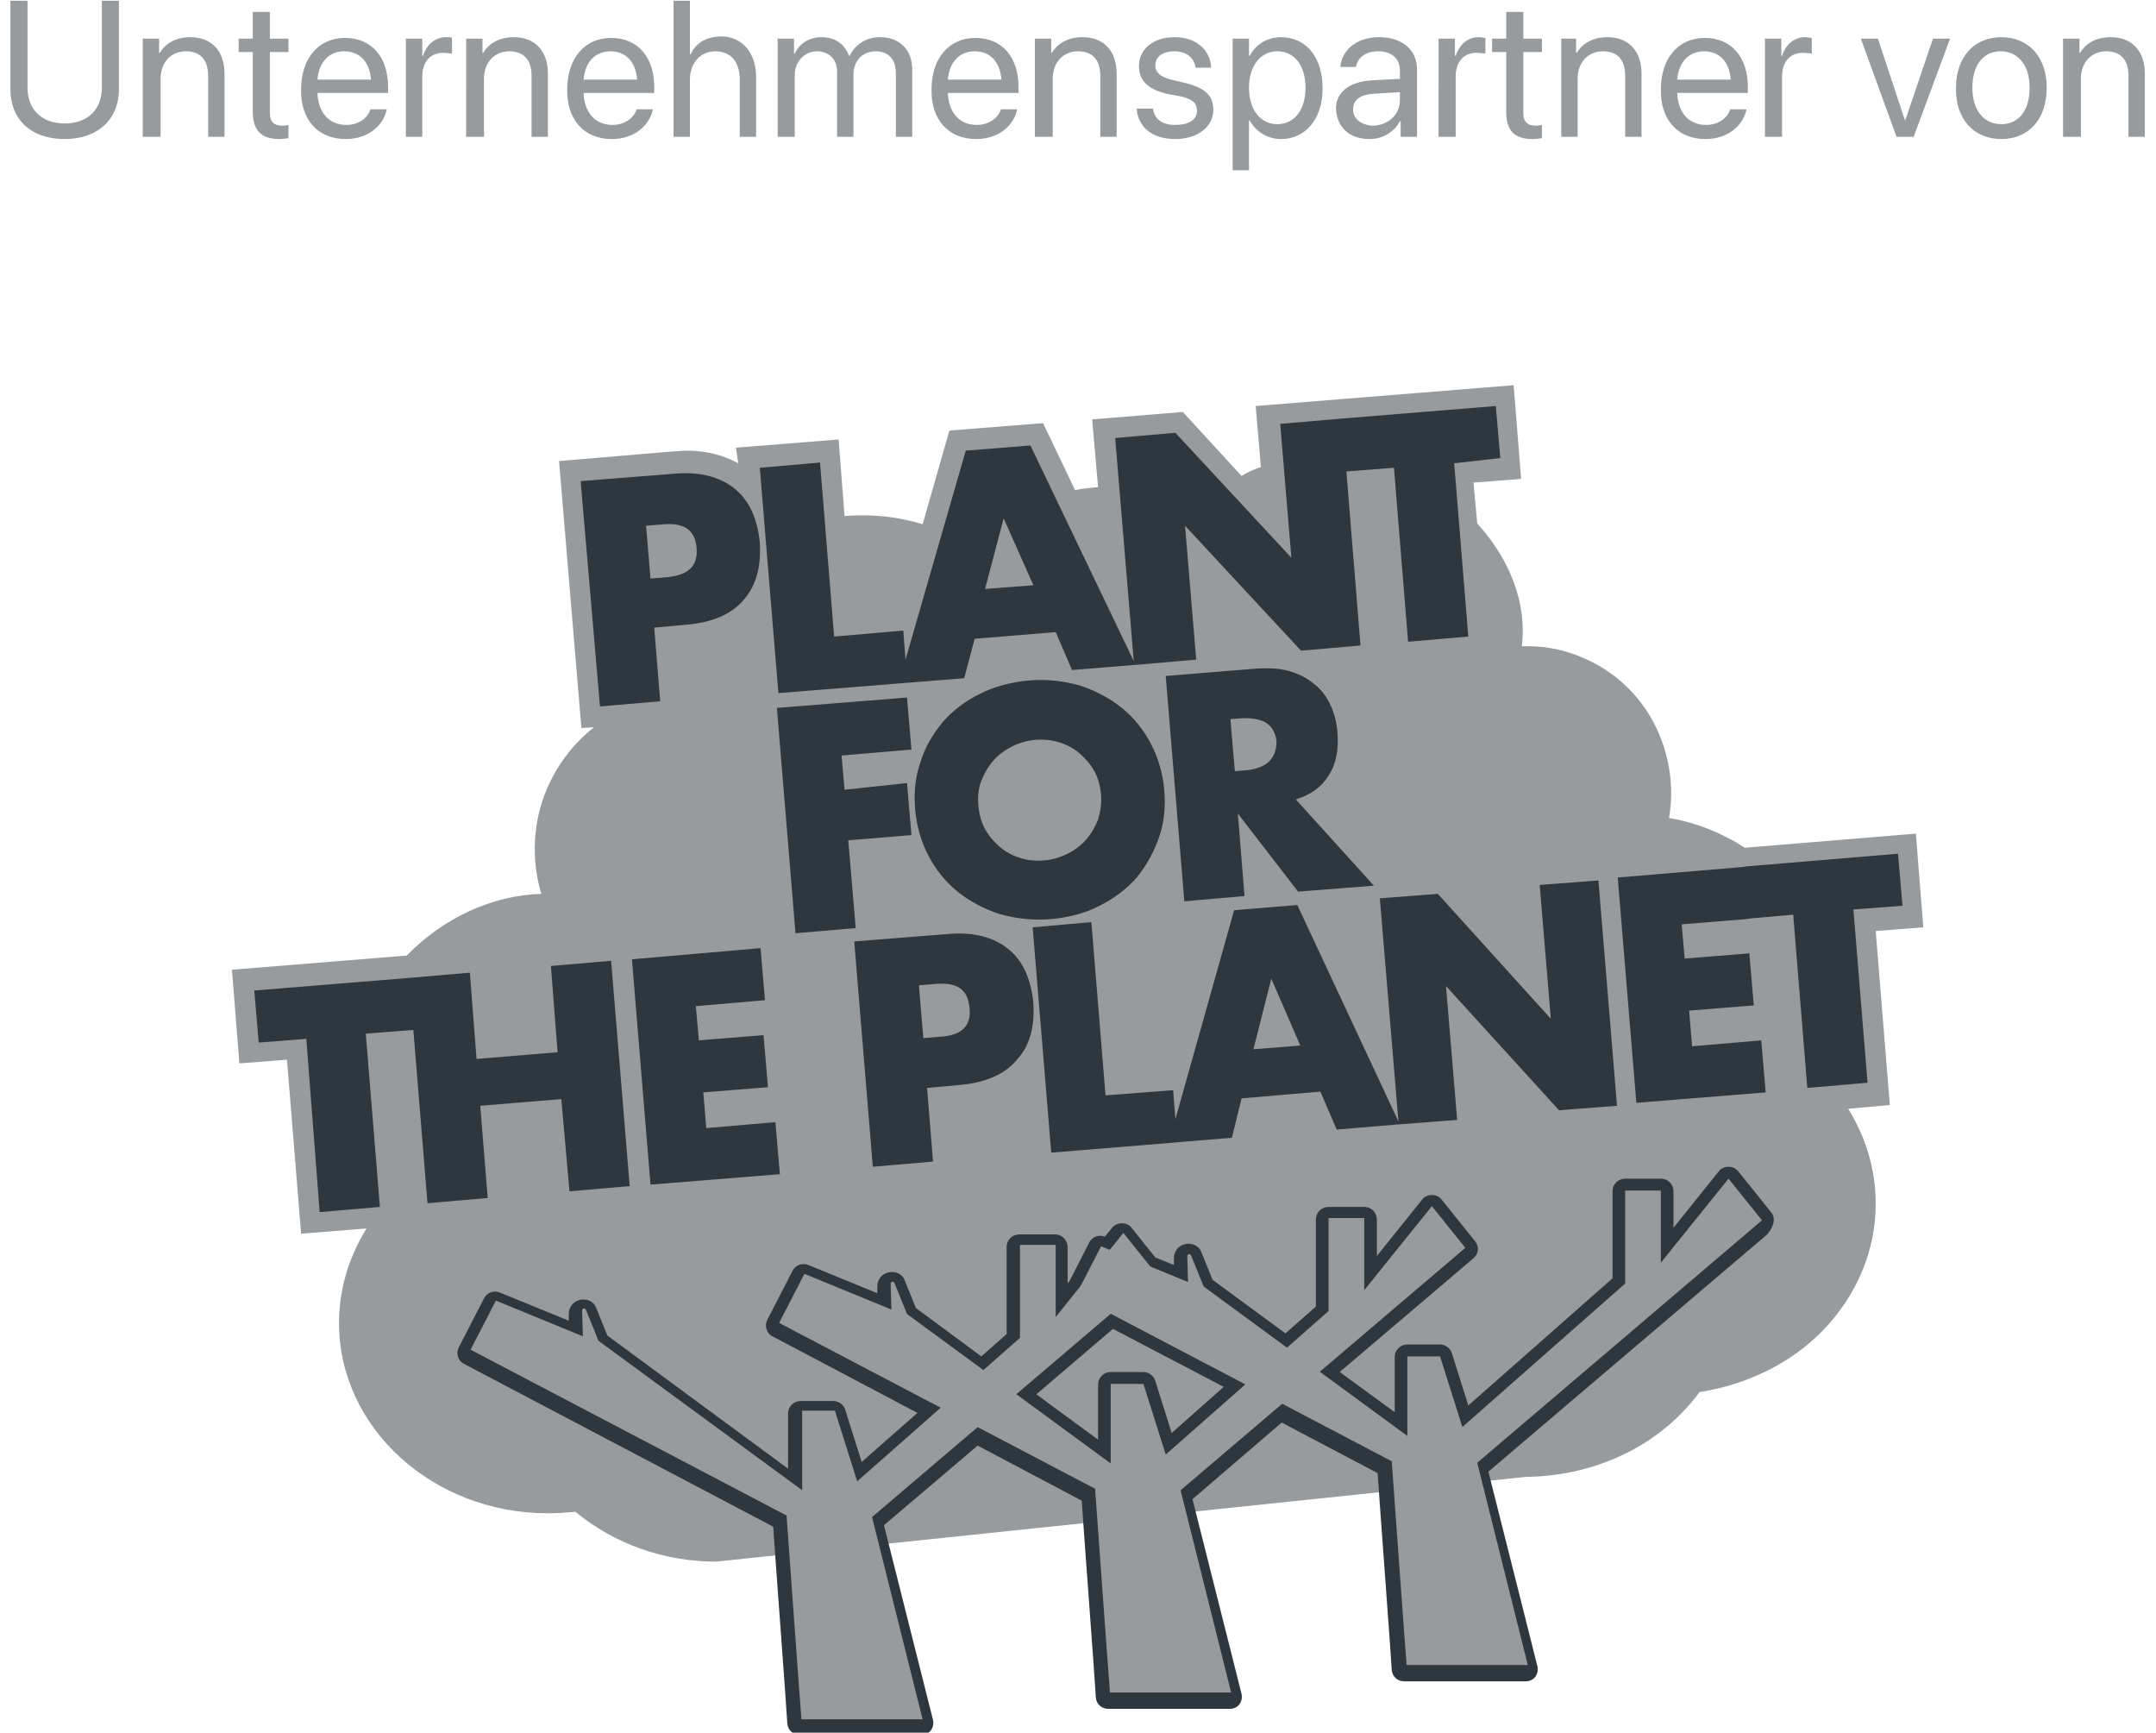
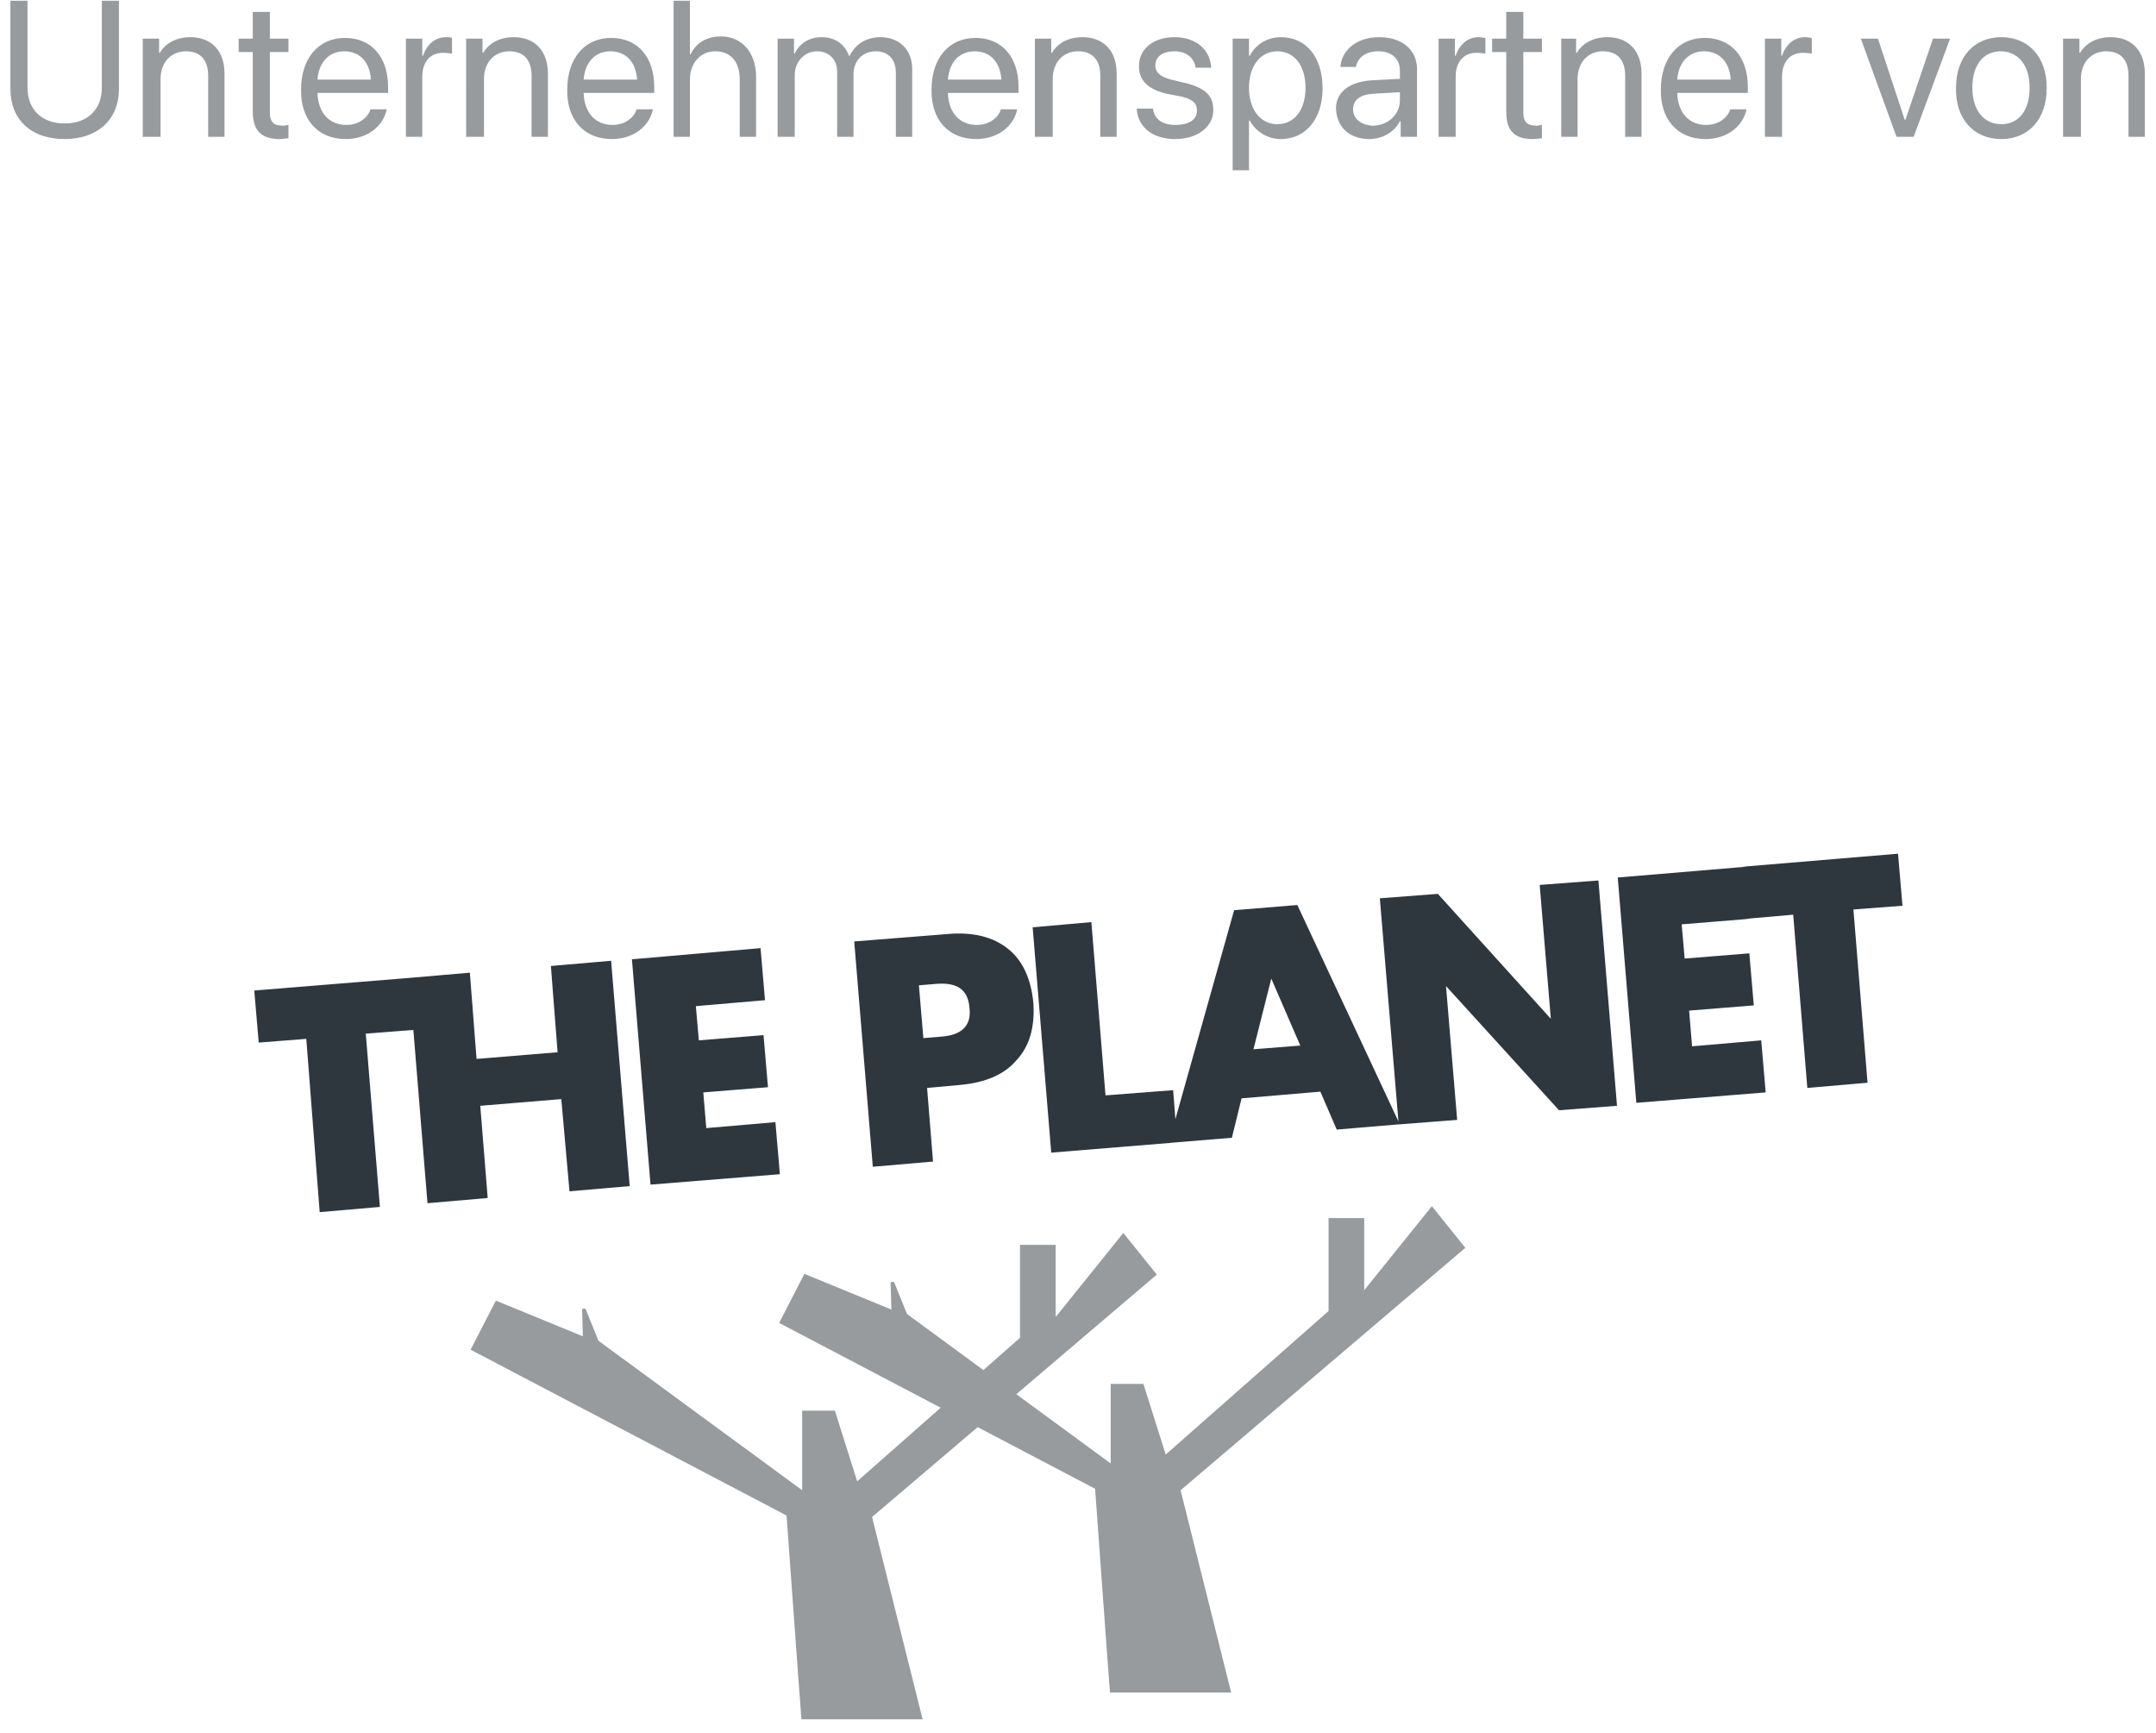
<svg xmlns="http://www.w3.org/2000/svg" version="1.0" id="Ebene_1" x="0px" y="0px" viewBox="0 0 290 233" style="enable-background:new 0 0 290 233;" xml:space="preserve">
  <style type="text/css">
	.st0{fill:#979B9E;}
	.st1{fill:#2F373E;}
	.st2{fill:none;}
</style>
-   <path class="st0" d="M96.3,210c-7,0-13.7-2.4-18.9-6.7c-1.2,0.1-2.4,0.2-3.7,0.2c-15.5,0-28.1-11.5-28.1-25.6  c0-4.5,1.3-8.8,3.7-12.7l-8.8,0.7l-1.9-23.4l-6.4,0.5l-1-12.6l23.5-1.9c5-5.1,11.5-8.1,18.1-8.3c-1.4-4.8-1.1-9.8,0.8-14.2  c1.4-3.2,3.5-6,6.3-8.2l-1.7,0.1l-3-35.9l15.4-1.3c0.6,0,1.1-0.1,1.7-0.1c2.7,0,5,0.6,7,1.7L99,60.2l13.8-1.1l0.8,10.3  c0.9-0.1,1.7-0.1,2.6-0.1c2.6,0,5.3,0.4,7.9,1.2l3.6-12.6l12.6-1l4.3,9c1-0.2,2.1-0.3,3.1-0.4l-0.8-9.1l12.2-1l7.9,8.6  c0.8-0.5,1.7-0.9,2.6-1.2l-0.7-8.2l34.7-2.8l1,12.6l-6.4,0.5l0.5,5.5c4.5,4.9,6.7,10.9,6,16.5c0.2,0,0.4,0,0.7,0  c2.6,0,5.2,0.5,7.6,1.6c4.3,1.8,7.8,5.2,9.8,9.4c1.8,3.8,2.4,8,1.7,12.1c3.6,0.6,7.1,2,10.2,4l23-1.9l1,12.6l-6.4,0.5l1.9,23.4  l-5.6,0.5c2.4,3.9,3.7,8.2,3.7,12.8c0,6.2-2.5,12.2-7,16.9c-4.3,4.5-10.3,7.4-16.7,8.4c-5.2,7.1-13.9,11.3-23.3,11.4L96.3,210  L96.3,210z" />
-   <path class="st1" d="M164.6,186.5l-7,6.2l-2.2-7c-0.2-0.7-0.9-1.2-1.6-1.2h-4.4c-0.9,0-1.7,0.7-1.7,1.7v7.4l-8.3-6.1l10.3-8.8  L164.6,186.5z M238.3,163.1l-4.5-5.6c-0.3-0.4-0.8-0.6-1.3-0.6c-0.5,0-1,0.2-1.3,0.6l-6.1,7.6v-4.9c0-0.9-0.7-1.7-1.7-1.7h-4.8  c-0.9,0-1.7,0.7-1.7,1.7v11.7L197.5,189l-2.2-7c-0.2-0.7-0.9-1.2-1.6-1.2h-4.4c-0.9,0-1.7,0.7-1.7,1.7v7.4l-7.4-5.4l18-15.3  c0.7-0.6,0.8-1.6,0.2-2.3l-4.5-5.6c-0.3-0.4-0.8-0.6-1.3-0.6c-0.5,0-1,0.2-1.3,0.6l-6.1,7.6v-4.9c0-0.9-0.7-1.7-1.7-1.7h-4.8  c-0.9,0-1.7,0.7-1.7,1.7v11.7l-4.1,3.6l-9.8-7.2l-1.5-3.7c-0.3-0.9-1.3-1.3-2.2-1.1c-0.9,0.2-1.5,1-1.5,1.9l0,0.9l-2.5-1l-3.2-4  c-0.3-0.4-0.8-0.6-1.3-0.6c-0.5,0-1,0.2-1.3,0.6l-1,1.2c-0.8-0.3-1.7,0-2.1,0.8l-2.6,5.1l-0.3,0.4v-4.9c0-0.9-0.7-1.7-1.7-1.7h-4.8  c-0.9,0-1.7,0.7-1.7,1.7v11.7l-3.4,3l-8.8-6.5l-1.5-3.7c-0.3-0.9-1.3-1.3-2.2-1.1c-0.9,0.2-1.5,1-1.5,1.9l0,0.9l-9.3-3.8  c-0.8-0.3-1.7,0-2.1,0.8l-3.4,6.6c-0.4,0.8-0.1,1.8,0.7,2.2l19.5,10.3l-7.5,6.6l-2.2-7c-0.2-0.7-0.9-1.2-1.6-1.2h-4.4  c-0.9,0-1.7,0.7-1.7,1.7v7.4l-24.3-17.9l-1.5-3.7c-0.3-0.9-1.3-1.3-2.2-1.1c-0.9,0.2-1.5,1-1.5,1.9l0,0.9l-9.3-3.8  c-0.8-0.3-1.7,0-2.1,0.8l-3.4,6.6c-0.4,0.8-0.1,1.8,0.7,2.2l41.6,21.9c0.3,4.6,1.8,24.4,1.9,26.5c0.1,0.9,0.8,1.5,1.7,1.5h16.3  c0.5,0,1-0.2,1.3-0.6s0.4-0.9,0.3-1.4l-6.6-26.2l12.6-10.7l14,7.4c0.3,4.6,1.8,24.4,1.9,26.5c0.1,0.9,0.8,1.5,1.7,1.5h16.3  c0.5,0,1-0.2,1.3-0.6c0.3-0.4,0.4-0.9,0.3-1.4l-6.6-26.2l12-10.3l12.9,6.8c0.3,4.6,1.8,24.4,1.9,26.5c0.1,0.9,0.8,1.5,1.7,1.5h16.3  c0.5,0,1-0.2,1.3-0.6c0.3-0.4,0.4-0.9,0.3-1.4l-6.6-26.2l37.5-31.9C238.7,164.8,238.8,163.8,238.3,163.1" />
  <path class="st0" d="M107.8,231.2c-0.2-2.4-2-27.4-2-27.4l-42.5-22.3l3.4-6.6l11.7,4.8l-0.1-3.5c0-0.3,0.4-0.3,0.5-0.1l1.7,4.2  l27.4,20.1v-10.7h4.4l3,9.5l21.9-19.3v-12.5h4.8v9.7l9.1-11.3l4.5,5.6l-38.3,32.6l6.8,27.2H107.8z" />
  <path class="st0" d="M149.3,227.6c-0.2-2.4-2-27.4-2-27.4l-42.5-22.3l3.4-6.6l11.7,4.8l-0.1-3.5c0-0.3,0.4-0.3,0.5-0.1l1.7,4.2  l27.4,20.1v-10.7h4.4l3,9.5l21.9-19.3v-12.5h4.8v9.7l9.1-11.3l4.5,5.6l-38.3,32.6l6.8,27.2H149.3z" />
-   <path class="st0" d="M189.2,223.9c-0.2-2.4-2-27.4-2-27.4l-42.5-22.3l3.4-6.6l11.7,4.8l-0.1-3.5c0-0.3,0.4-0.3,0.5-0.1l1.7,4.2  l27.4,20.1v-10.7h4.4l3,9.5l21.9-19.3v-12.5h4.8v9.7l9.1-11.3l4.5,5.6l-38.3,32.6l6.8,27.2H189.2z" />
-   <path class="st1" d="M89.9,77.6l-2.4,0.2l-0.6-7.1l2.4-0.2c2.8-0.2,4.2,0.8,4.4,3.2C93.9,76.1,92.6,77.3,89.9,77.6 M102.2,73  c-0.3-3.2-1.4-5.7-3.4-7.3s-4.7-2.3-8.1-2l-12.6,1L80.7,95l8.1-0.7L88,84.4l4.4-0.4c3.4-0.3,6-1.4,7.6-3.3  C101.7,78.8,102.4,76.2,102.2,73 M139,78.7l-6.5,0.5l2.5-9.5L139,78.7z M201.8,61.6l-0.6-7l-20.9,1.7l0,0l-8.1,0.7l1.5,18  l-15.6-16.8l-8.1,0.7l2.5,30l-13.9-29l-8.7,0.7l-8.1,28.1l-0.3-3.9l-9.3,0.8l-1.9-23.4l-8.1,0.7l2.5,30.3l16.3-1.3l1.2-0.1l7.5-0.6  l1.4-5.3l10.9-0.9l2.2,5.1l8.6-0.7l0.1,0l8-0.7l-1.5-18l15.6,16.8l8-0.7l-1.9-23.4l6.4-0.5l1.9,23.4l8.1-0.7l-1.9-23.3L201.8,61.6z" />
-   <path class="st1" d="M113.6,106.2l-0.4-4.6l9.4-0.8l-0.6-7l-17.5,1.4l2.5,30.3l8.1-0.7l-1-11.8l8.5-0.7l-0.6-7L113.6,106.2z   M147.7,110.2c-0.4,1-0.9,1.9-1.6,2.7c-0.7,0.8-1.5,1.4-2.5,1.9c-1,0.5-2,0.8-3.1,0.9c-1.1,0.1-2.2,0-3.2-0.3c-1-0.3-2-0.8-2.8-1.5  c-0.8-0.7-1.5-1.5-2-2.4c-0.5-0.9-0.8-2-0.9-3.2c-0.1-1.2,0-2.3,0.4-3.3c0.4-1,0.9-1.9,1.6-2.7c0.7-0.8,1.5-1.4,2.5-1.9  c1-0.5,2-0.8,3.1-0.9c1.1-0.1,2.2,0,3.2,0.3c1,0.3,2,0.8,2.8,1.5c0.8,0.7,1.5,1.5,2,2.4c0.5,0.9,0.8,2,0.9,3.2  C148.2,108.1,148,109.2,147.7,110.2 M155.9,112.6c0.7-2,0.9-4.2,0.7-6.4c-0.2-2.2-0.8-4.3-1.8-6.2c-1-1.9-2.3-3.5-3.9-4.8  c-1.6-1.3-3.5-2.3-5.6-3c-2.1-0.6-4.4-0.9-6.8-0.7c-2.4,0.2-4.7,0.8-6.7,1.8c-2,1-3.7,2.3-5,3.8c-1.3,1.6-2.4,3.4-3,5.4  c-0.7,2-0.9,4.2-0.7,6.4c0.2,2.2,0.8,4.3,1.8,6.2c1,1.9,2.3,3.5,3.9,4.8c1.6,1.3,3.5,2.3,5.6,3c2.1,0.6,4.4,0.9,6.9,0.7  c2.4-0.2,4.7-0.8,6.6-1.8c2-1,3.7-2.3,5-3.8C154.2,116.4,155.2,114.6,155.9,112.6 M170.7,102.4c-0.7,0.7-1.9,1.1-3.3,1.2l-1.3,0.1  l-0.6-7l1.3-0.1c1.5-0.1,2.7,0.1,3.5,0.6c0.8,0.5,1.3,1.4,1.4,2.5C171.7,100.8,171.4,101.7,170.7,102.4 M178.7,104.3  c1-1.5,1.4-3.5,1.2-5.8c-0.1-1.3-0.4-2.5-0.9-3.6c-0.5-1.1-1.2-2.1-2.1-2.8c-0.9-0.8-2-1.4-3.3-1.8c-1.3-0.4-2.8-0.5-4.5-0.4  l-12.3,1l2.5,30.3l8.1-0.7l-0.9-11.1l8.1,10.5l10.2-0.8l-10.5-11.6C176.3,106.9,177.8,105.8,178.7,104.3" />
  <path class="st1" d="M76.6,160.2l8.1-0.7l-2.5-30.3l-8.1,0.7l0.9,11.6l-10.9,0.9l-0.9-11.6l-8.1,0.7h0l-20.9,1.7l0.6,7l6.4-0.5  L43,163l8.1-0.7L49.2,139l6.4-0.5l1.9,23.3l8.1-0.7l-1-12.4l10.9-0.9L76.6,160.2z M87.5,159.3l17.4-1.4l-0.6-7l-9.3,0.8l-0.4-4.8  l8.7-0.7l-0.6-7l-8.7,0.7l-0.4-4.6l9.3-0.8l-0.6-7L85,129L87.5,159.3z M126.6,139.4l-2.4,0.2l-0.6-7.1l2.4-0.2  c2.8-0.2,4.2,0.8,4.4,3.2C130.7,137.9,129.4,139.2,126.6,139.4 M139,134.9c-0.3-3.2-1.4-5.7-3.4-7.3c-2-1.6-4.7-2.3-8.1-2l-12.6,1  l2.5,30.3l8.1-0.7l-0.8-9.9l4.4-0.4c3.4-0.3,6-1.4,7.6-3.3C138.5,140.7,139.2,138.1,139,134.9 M174.9,140.6l-6.3,0.5l2.4-9.5  L174.9,140.6z M209.7,149.3l7.8-0.6l-2.5-30.3l-7.9,0.6l1.5,18l-15.2-16.8l-7.8,0.6l2.5,30l-13.6-29.1l-8.5,0.7l-7.9,28.1l-0.3-3.9  l-9.1,0.7l-1.9-23.3l-7.9,0.7l2.5,30.3l15.9-1.3l1.1-0.1l7.3-0.6l1.3-5.3l10.6-0.9l2.2,5.1l8.3-0.7l0.1,0l7.8-0.6l-1.5-18  L209.7,149.3z M255.9,121.8l-0.6-7l-20.3,1.7l-0.7,0.1l-16.7,1.4l2.5,30.3l17.4-1.4l-0.6-7l-9.3,0.8l-0.4-4.8l8.7-0.7l-0.6-7  l-8.7,0.7l-0.4-4.6l8.6-0.7l0.7-0.1l5.7-0.5l1.9,23.3l8.1-0.7l-1.9-23.3L255.9,121.8z" />
  <path class="st0" d="M277.7,18.4h2.2v-7.8c0-2.2,1.4-3.7,3.4-3.7c2,0,3,1.2,3,3.3v8.2h2.2V9.9c0-3-1.7-4.9-4.6-4.9  c-2,0-3.4,0.9-4.1,2.1h-0.1V5.2h-2.2V18.4z M269.2,16.7c-2.3,0-3.9-1.8-3.9-4.9v0c0-3.1,1.5-4.9,3.8-4.9c2.3,0,3.9,1.8,3.9,4.9v0  C273,14.9,271.5,16.7,269.2,16.7 M269.2,18.7c3.6,0,6.1-2.6,6.1-6.9v0c0-4.2-2.5-6.8-6.1-6.8c-3.6,0-6.1,2.6-6.1,6.8v0  C263,16,265.5,18.7,269.2,18.7 M255.1,18.4h2.3l4.9-13.2h-2.3l-3.7,10.9h-0.1l-3.6-10.9h-2.3L255.1,18.4z M237.5,18.4h2.2v-8.1  c0-2,1.1-3.2,2.8-3.2c0.5,0,1,0.1,1.2,0.1V5.1c-0.2,0-0.5-0.1-0.9-0.1c-1.5,0-2.6,1-3.1,2.5h-0.1V5.2h-2.2V18.4z M229.2,6.9  c1.9,0,3.4,1.2,3.6,3.8h-7.2C225.8,8.2,227.3,6.9,229.2,6.9 M229.4,18.7c2.9,0,5-1.7,5.5-3.9l0-0.1h-2.2l0,0.1c-0.4,1.1-1.6,2-3.2,2  c-2.3,0-3.8-1.6-3.9-4.3h9.5v-0.8c0-4-2.2-6.6-5.8-6.6c-3.6,0-5.9,2.8-5.9,6.9v0C223.3,16,225.6,18.7,229.4,18.7 M210,18.4h2.2v-7.8  c0-2.2,1.4-3.7,3.4-3.7c2,0,3,1.2,3,3.3v8.2h2.2V9.9c0-3-1.7-4.9-4.6-4.9c-2,0-3.4,0.9-4.1,2.1h-0.1V5.2H210V18.4z M206.2,18.7  c0.4,0,0.9-0.1,1.2-0.1v-1.8c-0.2,0-0.4,0.1-0.7,0.1c-1.2,0-1.8-0.4-1.8-1.8V7h2.5V5.2h-2.5V1.6h-2.3v3.6h-1.9V7h1.9v8  C202.6,17.6,203.7,18.7,206.2,18.7 M193.6,18.4h2.2v-8.1c0-2,1.1-3.2,2.8-3.2c0.5,0,1,0.1,1.2,0.1V5.1c-0.2,0-0.5-0.1-0.9-0.1  c-1.5,0-2.6,1-3.1,2.5h-0.1V5.2h-2.2V18.4z M182,14.7L182,14.7c0-1.3,1-2,2.8-2.1l3.5-0.2v1.1c0,1.9-1.6,3.4-3.7,3.4  C183.1,16.8,182,16,182,14.7 M184.2,18.7c1.8,0,3.4-1,4.1-2.4h0.1v2.1h2.2V9.3c0-2.6-2-4.3-5.1-4.3c-3.1,0-5,1.8-5.2,3.9l0,0.1h2.1  l0-0.1c0.3-1.2,1.3-2,3-2c1.8,0,2.9,1,2.9,2.6v1.1l-3.8,0.2c-3,0.2-4.8,1.6-4.8,3.8v0C179.8,17.1,181.5,18.7,184.2,18.7 M171.8,16.7  c-2.2,0-3.8-1.9-3.8-4.9v0c0-3,1.6-4.9,3.8-4.9c2.3,0,3.8,1.9,3.8,4.9v0C175.6,14.8,174.1,16.7,171.8,16.7 M165.8,22.9h2.2v-6.7h0.1  c0.8,1.5,2.4,2.5,4.2,2.5c3.3,0,5.6-2.7,5.6-6.8v0c0-4.2-2.2-6.9-5.6-6.9c-1.9,0-3.4,1-4.2,2.5H168V5.2h-2.2V22.9z M158.1,18.7  c2.9,0,5.1-1.6,5.1-3.9v0c0-1.9-1-2.9-3.6-3.6l-2.1-0.5c-1.5-0.4-2.1-1-2.1-1.9v0c0-1.2,1-1.9,2.6-1.9c1.6,0,2.6,0.9,2.8,2.1l0,0.1  h2.1l0-0.2c-0.2-2.2-2-3.9-4.9-3.9c-2.9,0-4.8,1.6-4.8,3.9v0c0,1.9,1.2,3.1,3.7,3.7L159,13c1.5,0.4,2,0.9,2,1.9v0  c0,1.2-1.1,1.9-2.9,1.9c-1.8,0-2.8-0.8-3-2.1l0-0.1h-2.2l0,0.1C153.1,17.1,155,18.7,158.1,18.7 M139.4,18.4h2.2v-7.8  c0-2.2,1.4-3.7,3.4-3.7c2,0,3,1.2,3,3.3v8.2h2.2V9.9c0-3-1.7-4.9-4.6-4.9c-2,0-3.4,0.9-4.1,2.1h-0.1V5.2h-2.2V18.4z M131.1,6.9  c1.9,0,3.4,1.2,3.6,3.8h-7.2C127.7,8.2,129.2,6.9,131.1,6.9 M131.3,18.7c2.9,0,5-1.7,5.5-3.9l0-0.1h-2.2l0,0.1c-0.4,1.1-1.6,2-3.2,2  c-2.3,0-3.8-1.6-3.9-4.3h9.5v-0.8c0-4-2.2-6.6-5.8-6.6c-3.6,0-5.9,2.8-5.9,6.9v0C125.2,16,127.5,18.7,131.3,18.7 M104.7,18.4h2.2  v-8.3c0-1.8,1.3-3.2,3-3.2c1.6,0,2.7,1.1,2.7,2.7v8.8h2.2V10c0-1.8,1.2-3.1,3-3.1c1.7,0,2.7,1.1,2.7,2.9v8.6h2.2V9.3  c0-2.6-1.7-4.3-4.3-4.3c-1.9,0-3.4,1-4.1,2.5h-0.1c-0.6-1.6-1.9-2.5-3.7-2.5c-1.7,0-3,0.9-3.6,2.2h-0.1V5.2h-2.2V18.4z M90.6,18.4  h2.2v-7.7c0-2.2,1.4-3.8,3.4-3.8c2.1,0,3.3,1.4,3.3,3.8v7.7h2.2v-8.1c0-3.2-1.9-5.4-4.7-5.4c-2,0-3.4,0.9-4.1,2.4h-0.1V0.1h-2.2  V18.4z M82.1,6.9c1.9,0,3.4,1.2,3.6,3.8h-7.2C78.7,8.2,80.2,6.9,82.1,6.9 M82.3,18.7c2.9,0,5-1.7,5.5-3.9l0-0.1h-2.2l0,0.1  c-0.4,1.1-1.6,2-3.2,2c-2.3,0-3.8-1.6-3.9-4.3H88v-0.8c0-4-2.2-6.6-5.8-6.6c-3.6,0-5.9,2.8-5.9,6.9v0C76.2,16,78.5,18.7,82.3,18.7   M62.9,18.4h2.2v-7.8c0-2.2,1.4-3.7,3.4-3.7c2,0,3,1.2,3,3.3v8.2h2.2V9.9c0-3-1.7-4.9-4.6-4.9c-2,0-3.4,0.9-4.1,2.1h-0.1V5.2h-2.2  V18.4z M54.6,18.4h2.2v-8.1c0-2,1.1-3.2,2.8-3.2c0.5,0,1,0.1,1.2,0.1V5.1C60.7,5,60.3,5,60,5c-1.5,0-2.6,1-3.1,2.5h-0.1V5.2h-2.2  V18.4z M46.3,6.9c1.9,0,3.4,1.2,3.6,3.8h-7.2C42.9,8.2,44.4,6.9,46.3,6.9 M46.5,18.7c2.9,0,5-1.7,5.5-3.9l0-0.1h-2.2l0,0.1  c-0.4,1.1-1.6,2-3.2,2c-2.3,0-3.8-1.6-3.9-4.3h9.5v-0.8c0-4-2.2-6.6-5.8-6.6c-3.6,0-5.9,2.8-5.9,6.9v0C40.4,16,42.7,18.7,46.5,18.7   M37.6,18.7c0.4,0,0.9-0.1,1.2-0.1v-1.8c-0.2,0-0.4,0.1-0.7,0.1c-1.2,0-1.8-0.4-1.8-1.8V7h2.5V5.2h-2.5V1.6H34v3.6h-1.9V7H34v8  C34,17.6,35.2,18.7,37.6,18.7 M19.4,18.4h2.2v-7.8c0-2.2,1.4-3.7,3.4-3.7c2,0,3,1.2,3,3.3v8.2h2.2V9.9c0-3-1.7-4.9-4.6-4.9  c-2,0-3.4,0.9-4.1,2.1h-0.1V5.2h-2.2V18.4z M8.7,18.7c4.5,0,7.3-2.7,7.3-6.7V0.1h-2.3v11.7c0,2.8-1.8,4.8-5,4.8s-5-2-5-4.8V0.1H1.4  V12C1.4,16,4.1,18.7,8.7,18.7" />
  <rect x="1.4" y="0.1" class="st2" width="287.3" height="232.8" />
</svg>